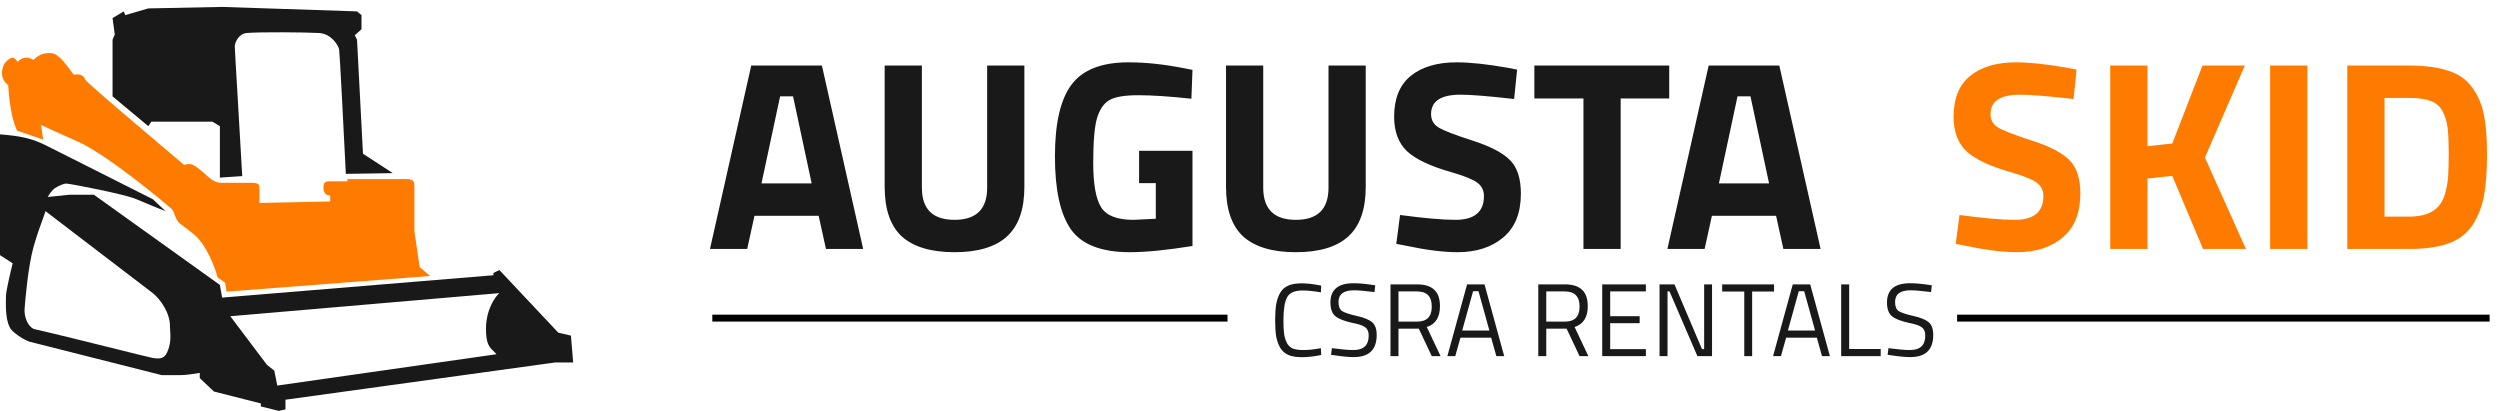
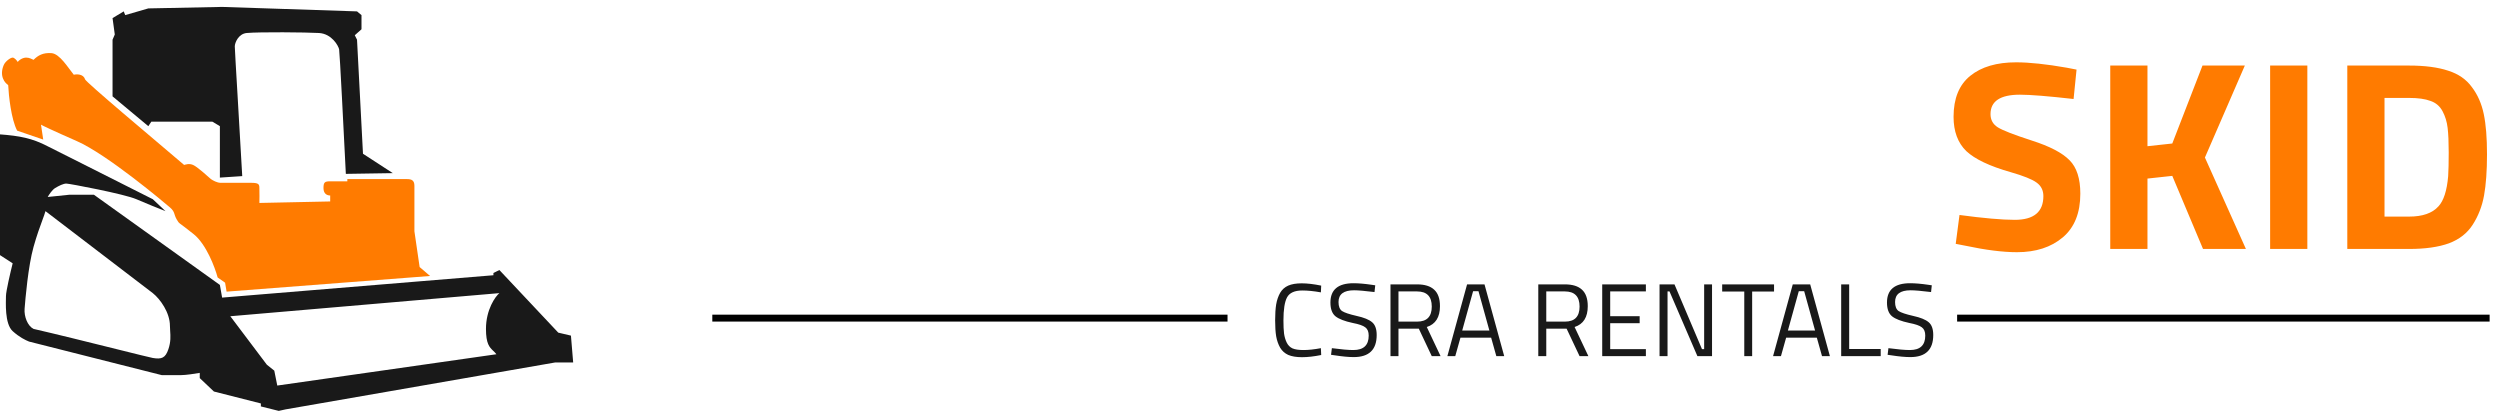
<svg xmlns="http://www.w3.org/2000/svg" width="723" height="119" viewBox="0 0 723 119" fill="none">
  <path d="M2.371 24.633C2.515 27.651 3.233 34.506 4.958 37.782L12.502 40.369L11.855 36.058C12.358 36.345 15.132 37.696 22.202 40.8C31.04 44.68 47.638 58.691 49.146 59.984C50.655 61.278 50.224 61.924 51.086 63.433C51.949 64.942 51.517 64.08 56.044 67.744C59.665 70.676 62.151 77.3 62.942 80.246L65.097 81.755L65.528 84.342L124.375 79.815L121.357 77.228L119.848 66.882V56.535V53.733C119.848 52.121 118.986 51.793 117.693 51.793H100.448V52.44H95.49C93.982 52.44 93.551 52.655 93.551 54.38C93.551 56.104 94.628 56.535 95.49 56.535V58.26L75.013 58.691C75.085 57.398 75.013 56.104 75.013 54.38C75.013 53.289 74.797 52.871 72.642 52.871H63.804C62.769 52.871 61.505 52.152 61.002 51.793C59.852 50.787 57.036 48.215 55.828 47.697C54.621 47.18 53.673 47.626 53.242 47.697C43.614 39.507 24.815 23.754 24.573 22.909C24.142 21.4 22.202 21.4 21.34 21.616C19.687 19.604 17.287 15.537 14.873 15.364C12.459 15.192 10.993 16.011 9.7 17.304C9.125 17.089 8.579 16.658 7.544 16.658C6.51 16.658 5.245 17.52 5.173 17.951C4.886 17.52 4.182 16.658 3.664 16.658C3.018 16.658 1.54 17.735 1.078 18.813C0.431 20.322 0.462 21.693 0.862 22.693C1.293 23.771 1.796 24.13 2.371 24.633Z" fill="#FF7B00" />
  <path d="M32.549 11.484V27.866L42.895 36.489L43.758 35.195H61.433L63.589 36.489V51.362L70.055 50.931C69.409 38.932 67.9 14.644 67.9 13.424C67.9 12.347 68.977 9.76 71.349 9.544C75.023 9.21 88.593 9.329 92.257 9.544C95.922 9.76 97.862 13.209 98.077 14.287C98.25 15.149 99.442 38.644 100.017 50.284L113.597 50.069L104.975 44.464L103.251 11.484L102.604 10.191L104.544 8.467V4.371L103.251 3.293L64.235 2L42.895 2.431L36.213 4.371L35.782 3.293L32.549 5.233L33.195 9.976L32.549 11.484Z" fill="#191919" />
-   <path fill-rule="evenodd" clip-rule="evenodd" d="M47.853 61.062L44.189 57.613C34.273 52.584 14.278 42.562 13.796 42.309C9.269 39.938 5.604 39.291 0 38.86V73.78L3.664 76.151C3.018 78.737 1.724 84.256 1.724 85.635C1.724 87.36 1.293 93.611 3.664 95.766C5.561 97.491 7.329 98.353 8.407 98.784L46.775 108.484H52.38C53.759 108.484 56.547 108.053 57.769 107.837V109.346L61.864 113.226L75.444 116.675V117.537L80.617 118.831L82.557 118.399V115.597L160.588 104.819H165.761L165.115 97.059L161.45 96.197L144.421 78.091L142.697 78.953V79.6L64.235 86.066L63.589 82.402L27.16 56.32H20.047L13.796 56.966C14.155 56.32 15.089 54.897 15.951 54.38C17.029 53.733 18.322 53.087 19.184 53.087C20.047 53.087 35.998 56.104 39.446 57.613C42.206 58.82 46.2 60.415 47.853 61.062ZM144.421 84.773L66.606 91.455L77.168 105.466L79.324 107.191L80.186 111.502L143.559 102.448C143.265 102.056 142.948 101.753 142.635 101.453C141.57 100.434 140.541 99.449 140.541 95.12C140.541 89.515 143.272 85.707 144.421 84.773ZM44.189 84.773L13.149 61.062C12.985 61.689 12.667 62.553 12.252 63.678C11.573 65.52 10.637 68.063 9.7 71.409C8.135 76.998 7.329 86.497 7.113 89.3C6.941 91.541 7.976 94.257 9.7 95.12C15.875 96.529 25.917 99.028 33.59 100.938L33.591 100.939C39.22 102.34 43.574 103.424 44.189 103.526C46.775 103.957 47.853 103.526 48.715 100.94C49.422 98.819 49.314 97.222 49.214 95.741C49.18 95.239 49.146 94.749 49.146 94.257C49.146 90.401 46.344 86.497 44.189 84.773Z" fill="#191919" />
-   <path d="M205.326 72L217.26 18.96H237.696L249.63 72H238.866L236.76 62.406H218.196L216.09 72H205.326ZM225.606 27.852L220.224 53.046H234.732L229.35 27.852H225.606ZM266.609 54.294C266.609 60.482 269.755 63.576 276.047 63.576C282.339 63.576 285.485 60.482 285.485 54.294V18.96H296.249V54.06C296.249 60.56 294.559 65.344 291.179 68.412C287.851 71.428 282.807 72.936 276.047 72.936C269.287 72.936 264.217 71.428 260.837 68.412C257.509 65.344 255.845 60.56 255.845 54.06V18.96H266.609V54.294ZM329.422 52.968V43.608H344.866V71.142C337.43 72.338 331.398 72.936 326.77 72.936C318.502 72.936 312.808 70.726 309.688 66.306C306.62 61.886 305.086 54.866 305.086 45.246C305.086 35.626 306.698 28.684 309.922 24.42C313.146 20.156 318.632 18.024 326.38 18.024C331.216 18.024 336.442 18.57 342.058 19.662L344.866 20.208L344.554 28.554C338.314 27.878 333.192 27.54 329.188 27.54C325.236 27.54 322.454 28.008 320.842 28.944C319.23 29.88 318.034 31.622 317.254 34.17C316.526 36.666 316.162 40.982 316.162 47.118C316.162 53.202 316.916 57.466 318.424 59.91C319.932 62.354 323.052 63.576 327.784 63.576L334.258 63.264V52.968H329.422ZM365.328 54.294C365.328 60.482 368.474 63.576 374.766 63.576C381.058 63.576 384.204 60.482 384.204 54.294V18.96H394.968V54.06C394.968 60.56 393.278 65.344 389.898 68.412C386.57 71.428 381.526 72.936 374.766 72.936C368.006 72.936 362.936 71.428 359.556 68.412C356.228 65.344 354.564 60.56 354.564 54.06V18.96H365.328V54.294ZM422.369 27.384C416.701 27.384 413.867 29.256 413.867 33C413.867 34.664 414.569 35.938 415.973 36.822C417.377 37.706 420.653 38.98 425.801 40.644C431.001 42.308 434.641 44.206 436.721 46.338C438.801 48.418 439.841 51.642 439.841 56.01C439.841 61.574 438.151 65.786 434.771 68.646C431.391 71.506 426.971 72.936 421.511 72.936C417.455 72.936 412.489 72.312 406.613 71.064L403.805 70.518L404.897 62.172C411.865 63.108 417.195 63.576 420.887 63.576C426.399 63.576 429.155 61.288 429.155 56.712C429.155 55.048 428.505 53.748 427.205 52.812C425.957 51.876 423.435 50.862 419.639 49.77C413.607 48.054 409.343 46.026 406.847 43.686C404.403 41.294 403.181 37.992 403.181 33.78C403.181 28.476 404.793 24.524 408.017 21.924C411.241 19.324 415.661 18.024 421.277 18.024C425.125 18.024 430.013 18.544 435.941 19.584L438.749 20.13L437.891 28.632C430.559 27.8 425.385 27.384 422.369 27.384ZM443.737 28.476V18.96H482.737V28.476H468.697V72H457.933V28.476H443.737ZM482.211 72L494.145 18.96H514.581L526.515 72H515.751L513.645 62.406H495.081L492.975 72H482.211ZM502.491 27.852L497.109 53.046H511.617L506.235 27.852H502.491Z" fill="#191919" />
+   <path fill-rule="evenodd" clip-rule="evenodd" d="M47.853 61.062L44.189 57.613C34.273 52.584 14.278 42.562 13.796 42.309C9.269 39.938 5.604 39.291 0 38.86V73.78L3.664 76.151C3.018 78.737 1.724 84.256 1.724 85.635C1.724 87.36 1.293 93.611 3.664 95.766C5.561 97.491 7.329 98.353 8.407 98.784L46.775 108.484H52.38C53.759 108.484 56.547 108.053 57.769 107.837V109.346L61.864 113.226L75.444 116.675V117.537L80.617 118.831L82.557 118.399L160.588 104.819H165.761L165.115 97.059L161.45 96.197L144.421 78.091L142.697 78.953V79.6L64.235 86.066L63.589 82.402L27.16 56.32H20.047L13.796 56.966C14.155 56.32 15.089 54.897 15.951 54.38C17.029 53.733 18.322 53.087 19.184 53.087C20.047 53.087 35.998 56.104 39.446 57.613C42.206 58.82 46.2 60.415 47.853 61.062ZM144.421 84.773L66.606 91.455L77.168 105.466L79.324 107.191L80.186 111.502L143.559 102.448C143.265 102.056 142.948 101.753 142.635 101.453C141.57 100.434 140.541 99.449 140.541 95.12C140.541 89.515 143.272 85.707 144.421 84.773ZM44.189 84.773L13.149 61.062C12.985 61.689 12.667 62.553 12.252 63.678C11.573 65.52 10.637 68.063 9.7 71.409C8.135 76.998 7.329 86.497 7.113 89.3C6.941 91.541 7.976 94.257 9.7 95.12C15.875 96.529 25.917 99.028 33.59 100.938L33.591 100.939C39.22 102.34 43.574 103.424 44.189 103.526C46.775 103.957 47.853 103.526 48.715 100.94C49.422 98.819 49.314 97.222 49.214 95.741C49.18 95.239 49.146 94.749 49.146 94.257C49.146 90.401 46.344 86.497 44.189 84.773Z" fill="#191919" />
  <path d="M584.158 27.384C578.49 27.384 575.656 29.256 575.656 33C575.656 34.664 576.358 35.938 577.762 36.822C579.166 37.706 582.442 38.98 587.59 40.644C592.79 42.308 596.43 44.206 598.51 46.338C600.59 48.418 601.63 51.642 601.63 56.01C601.63 61.574 599.94 65.786 596.56 68.646C593.18 71.506 588.76 72.936 583.3 72.936C579.244 72.936 574.278 72.312 568.402 71.064L565.594 70.518L566.686 62.172C573.654 63.108 578.984 63.576 582.676 63.576C588.188 63.576 590.944 61.288 590.944 56.712C590.944 55.048 590.294 53.748 588.994 52.812C587.746 51.876 585.224 50.862 581.428 49.77C575.396 48.054 571.132 46.026 568.636 43.686C566.192 41.294 564.97 37.992 564.97 33.78C564.97 28.476 566.582 24.524 569.806 21.924C573.03 19.324 577.45 18.024 583.066 18.024C586.914 18.024 591.802 18.544 597.73 19.584L600.538 20.13L599.68 28.632C592.348 27.8 587.174 27.384 584.158 27.384ZM621.048 72H610.284V18.96H621.048V42.282L628.224 41.502L636.96 18.96H649.206L637.662 45.558L649.518 72H637.116L628.224 50.862L621.048 51.642V72ZM656.52 72V18.96H667.284V72H656.52ZM696.7 72H678.838V18.96H696.7C701.276 18.96 705.046 19.454 708.01 20.442C710.974 21.378 713.262 22.964 714.874 25.2C716.538 27.384 717.682 29.984 718.306 33C718.93 35.964 719.242 39.838 719.242 44.622C719.242 49.406 718.956 53.384 718.384 56.556C717.812 59.676 716.72 62.484 715.108 64.98C713.548 67.424 711.26 69.218 708.244 70.362C705.228 71.454 701.38 72 696.7 72ZM708.01 50.94C708.114 49.276 708.166 46.988 708.166 44.076C708.166 41.112 708.062 38.746 707.854 36.978C707.646 35.21 707.152 33.598 706.372 32.142C705.592 30.686 704.422 29.698 702.862 29.178C701.354 28.606 699.3 28.32 696.7 28.32H689.602V62.64H696.7C700.6 62.64 703.434 61.652 705.202 59.676C706.71 58.064 707.646 55.152 708.01 50.94Z" fill="#FF7B00" />
  <path d="M382.09 102.67C380.03 103.09 378.18 103.3 376.54 103.3C374.9 103.3 373.57 103.08 372.55 102.64C371.55 102.18 370.77 101.48 370.21 100.54C369.67 99.58 369.29 98.49 369.07 97.27C368.87 96.03 368.77 94.49 368.77 92.65C368.77 90.81 368.87 89.27 369.07 88.03C369.29 86.77 369.67 85.66 370.21 84.7C370.77 83.74 371.55 83.04 372.55 82.6C373.55 82.16 374.85 81.94 376.45 81.94C378.05 81.94 379.93 82.16 382.09 82.6L382 84.55C379.98 84.19 378.18 84.01 376.6 84.01C374.4 84.01 372.94 84.67 372.22 85.99C371.52 87.29 371.17 89.52 371.17 92.68C371.17 94.26 371.23 95.53 371.35 96.49C371.49 97.45 371.75 98.32 372.13 99.1C372.51 99.86 373.06 100.41 373.78 100.75C374.52 101.07 375.59 101.23 376.99 101.23C378.41 101.23 380.08 101.05 382 100.69L382.09 102.67ZM391.598 83.95C388.598 83.95 387.098 85.08 387.098 87.34C387.098 88.6 387.438 89.47 388.118 89.95C388.818 90.41 390.218 90.88 392.318 91.36C394.438 91.82 395.938 92.43 396.818 93.19C397.698 93.93 398.138 95.16 398.138 96.88C398.138 101.14 395.928 103.27 391.508 103.27C390.048 103.27 388.218 103.1 386.018 102.76L384.938 102.61L385.178 100.69C387.898 101.05 389.968 101.23 391.388 101.23C394.348 101.23 395.828 99.84 395.828 97.06C395.828 95.94 395.498 95.14 394.838 94.66C394.198 94.16 392.988 93.74 391.208 93.4C388.868 92.9 387.208 92.26 386.228 91.48C385.248 90.68 384.758 89.35 384.758 87.49C384.758 83.77 386.988 81.91 391.448 81.91C392.908 81.91 394.658 82.06 396.698 82.36L397.718 82.51L397.508 84.46C394.728 84.12 392.758 83.95 391.598 83.95ZM404.438 95.05V103H402.128V82.24H409.808C412.008 82.24 413.658 82.75 414.758 83.77C415.878 84.79 416.438 86.38 416.438 88.54C416.438 91.74 415.168 93.75 412.628 94.57L416.618 103H414.068L410.318 95.05H404.438ZM409.838 93.01C412.658 93.01 414.068 91.56 414.068 88.66C414.068 85.74 412.648 84.28 409.808 84.28H404.438V93.01H409.838ZM418.579 103L424.279 82.24H429.319L435.019 103H432.739L431.239 97.66H422.359L420.859 103H418.579ZM426.019 84.22L422.869 95.59H430.729L427.579 84.22H426.019ZM447.182 95.05V103H444.872V82.24H452.552C454.752 82.24 456.402 82.75 457.502 83.77C458.622 84.79 459.182 86.38 459.182 88.54C459.182 91.74 457.912 93.75 455.372 94.57L459.362 103H456.812L453.062 95.05H447.182ZM452.582 93.01C455.402 93.01 456.812 91.56 456.812 88.66C456.812 85.74 455.392 84.28 452.552 84.28H447.182V93.01H452.582ZM463.359 103V82.24H475.989V84.28H465.669V91.45H474.189V93.46H465.669V100.96H475.989V103H463.359ZM479.941 103V82.24H484.261L492.211 100.96H492.841V82.24H495.121V103H490.891L482.821 84.28H482.251V103H479.941ZM498.054 84.31V82.24H513.054V84.31H506.724V103H504.444V84.31H498.054ZM512.769 103L518.469 82.24H523.509L529.209 103H526.929L525.429 97.66H516.549L515.049 103H512.769ZM520.209 84.22L517.059 95.59H524.919L521.769 84.22H520.209ZM543.9 103H532.47V82.24H534.78V100.93H543.9V103ZM552.555 83.95C549.555 83.95 548.055 85.08 548.055 87.34C548.055 88.6 548.395 89.47 549.075 89.95C549.775 90.41 551.175 90.88 553.275 91.36C555.395 91.82 556.895 92.43 557.775 93.19C558.655 93.93 559.095 95.16 559.095 96.88C559.095 101.14 556.885 103.27 552.465 103.27C551.005 103.27 549.175 103.1 546.975 102.76L545.895 102.61L546.135 100.69C548.855 101.05 550.925 101.23 552.345 101.23C555.305 101.23 556.785 99.84 556.785 97.06C556.785 95.94 556.455 95.14 555.795 94.66C555.155 94.16 553.945 93.74 552.165 93.4C549.825 92.9 548.165 92.26 547.185 91.48C546.205 90.68 545.715 89.35 545.715 87.49C545.715 83.77 547.945 81.91 552.405 81.91C553.865 81.91 555.615 82.06 557.655 82.36L558.675 82.51L558.465 84.46C555.685 84.12 553.715 83.95 552.555 83.95Z" fill="#191919" />
  <path d="M567 92L719 92" stroke="black" stroke-width="2" stroke-linecap="square" />
  <path d="M207 92H354" stroke="black" stroke-width="2" stroke-linecap="square" />
</svg>